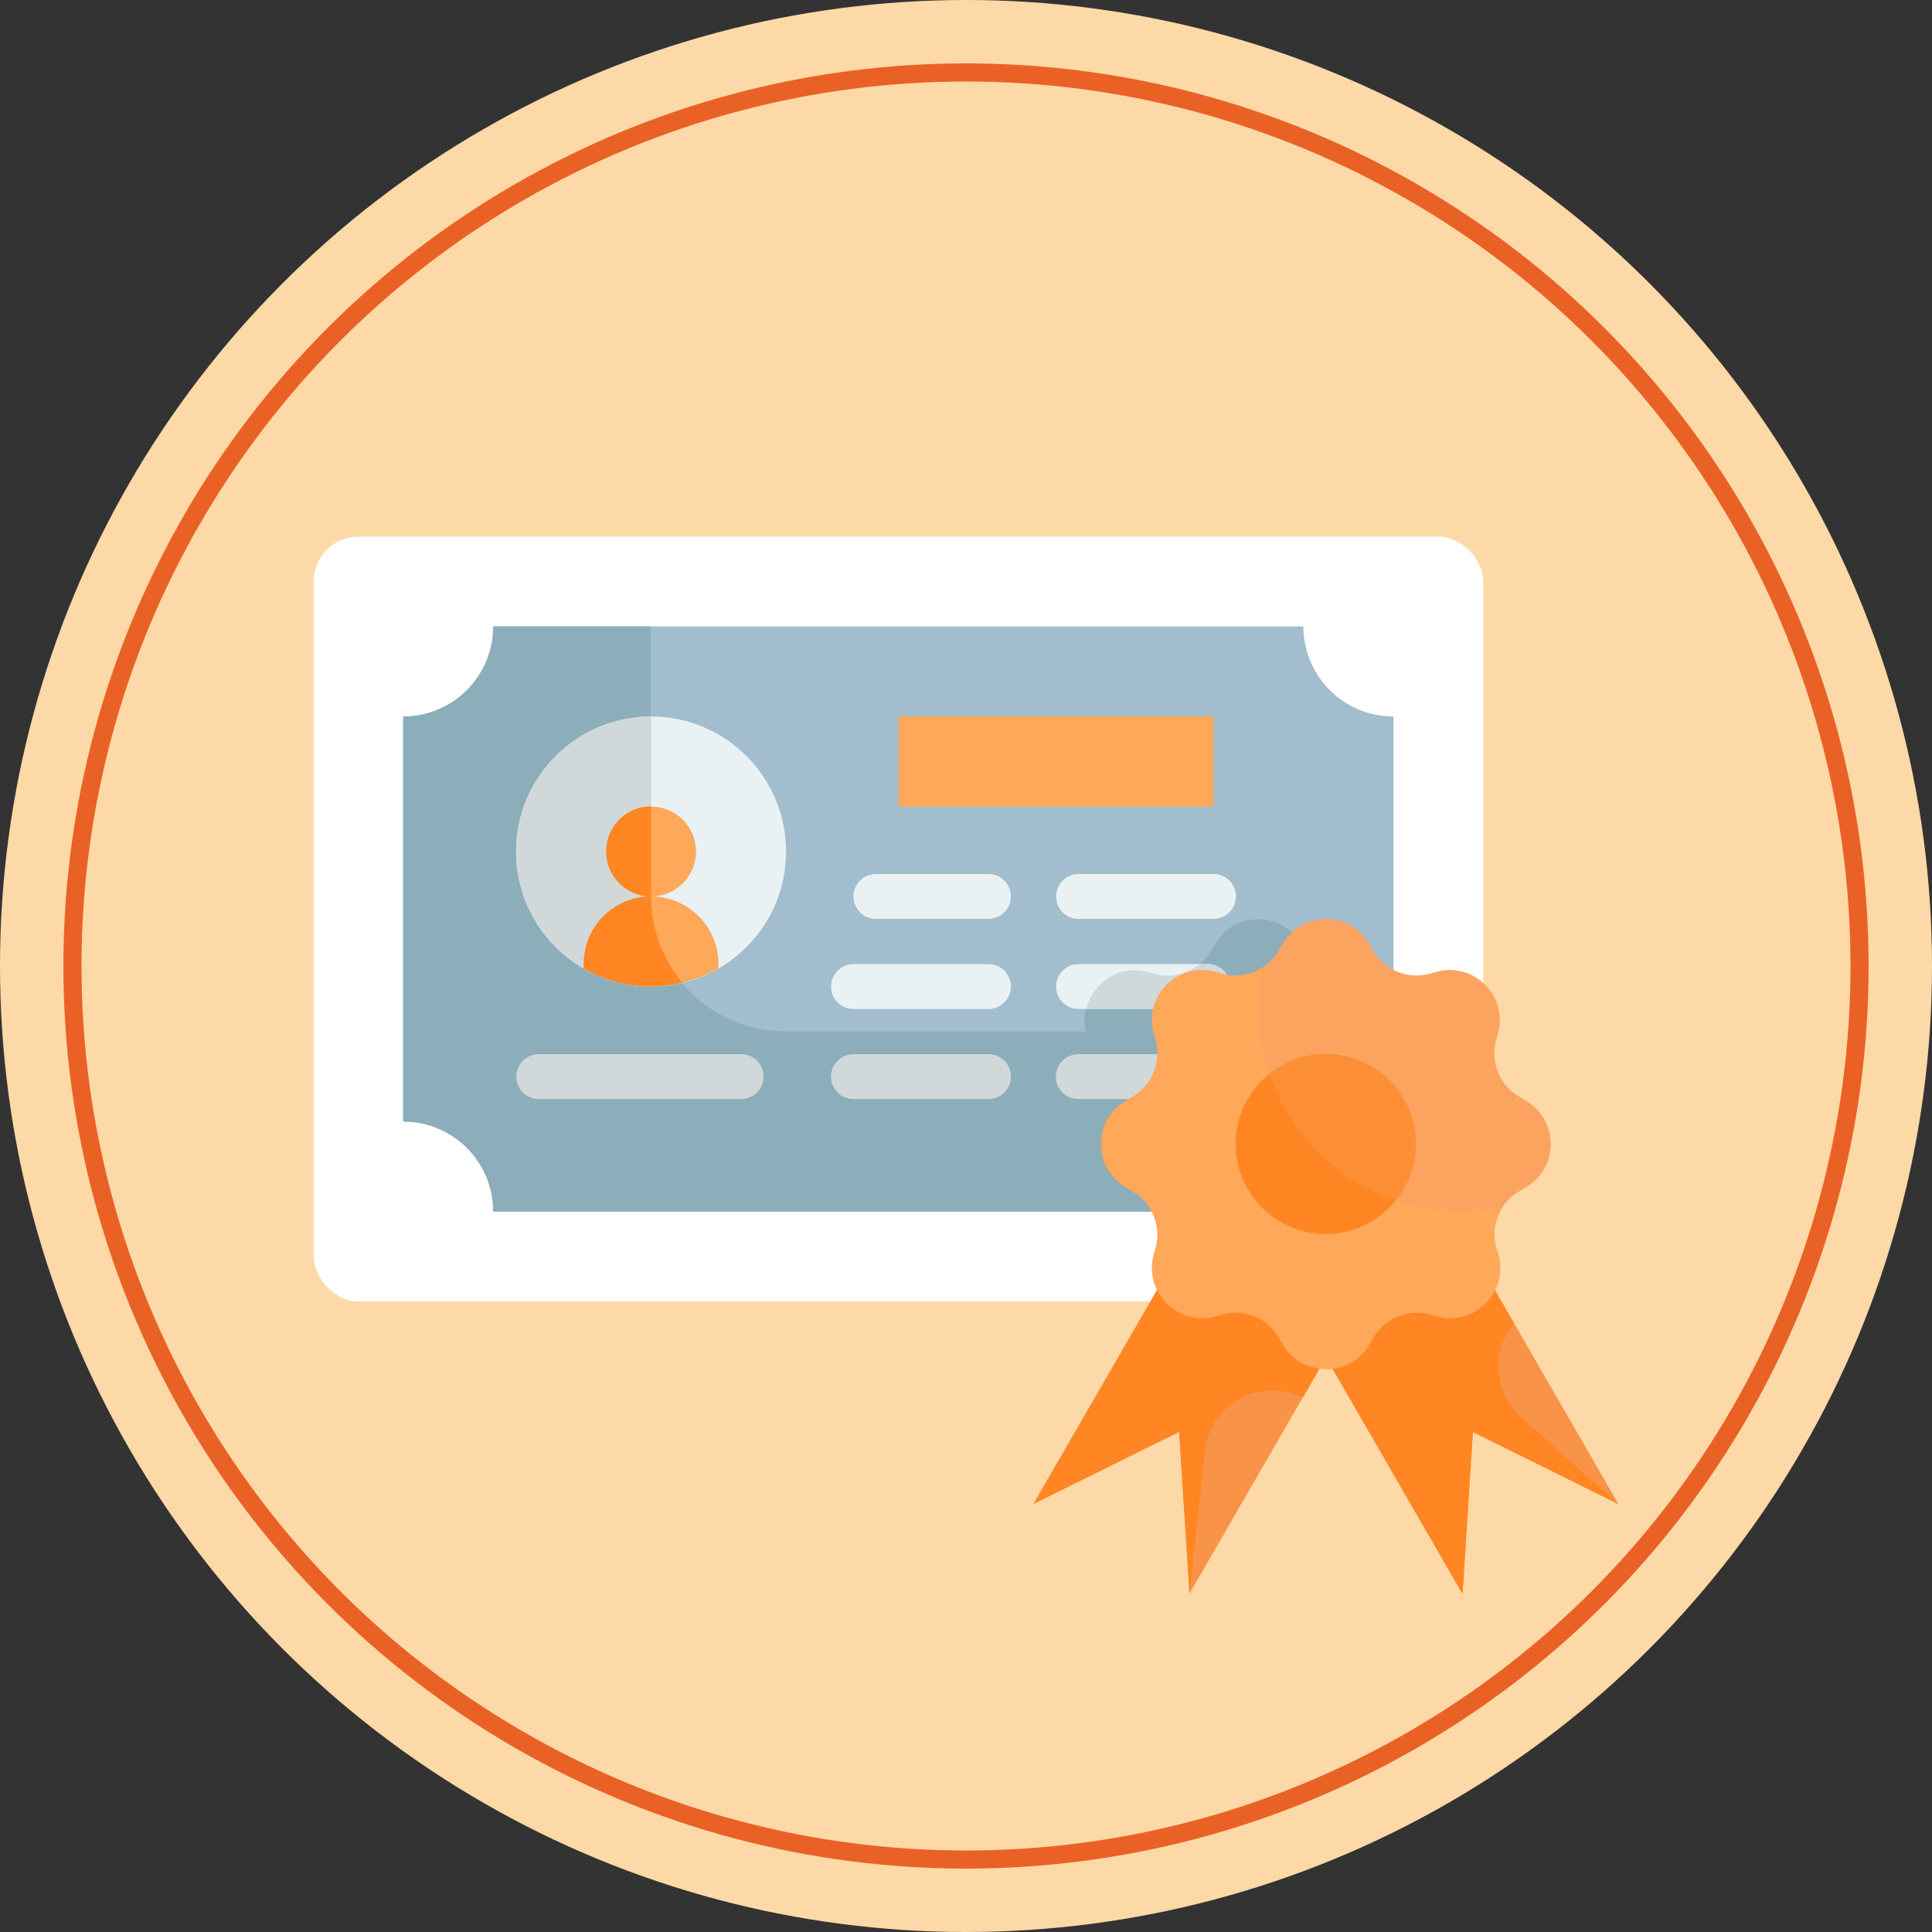
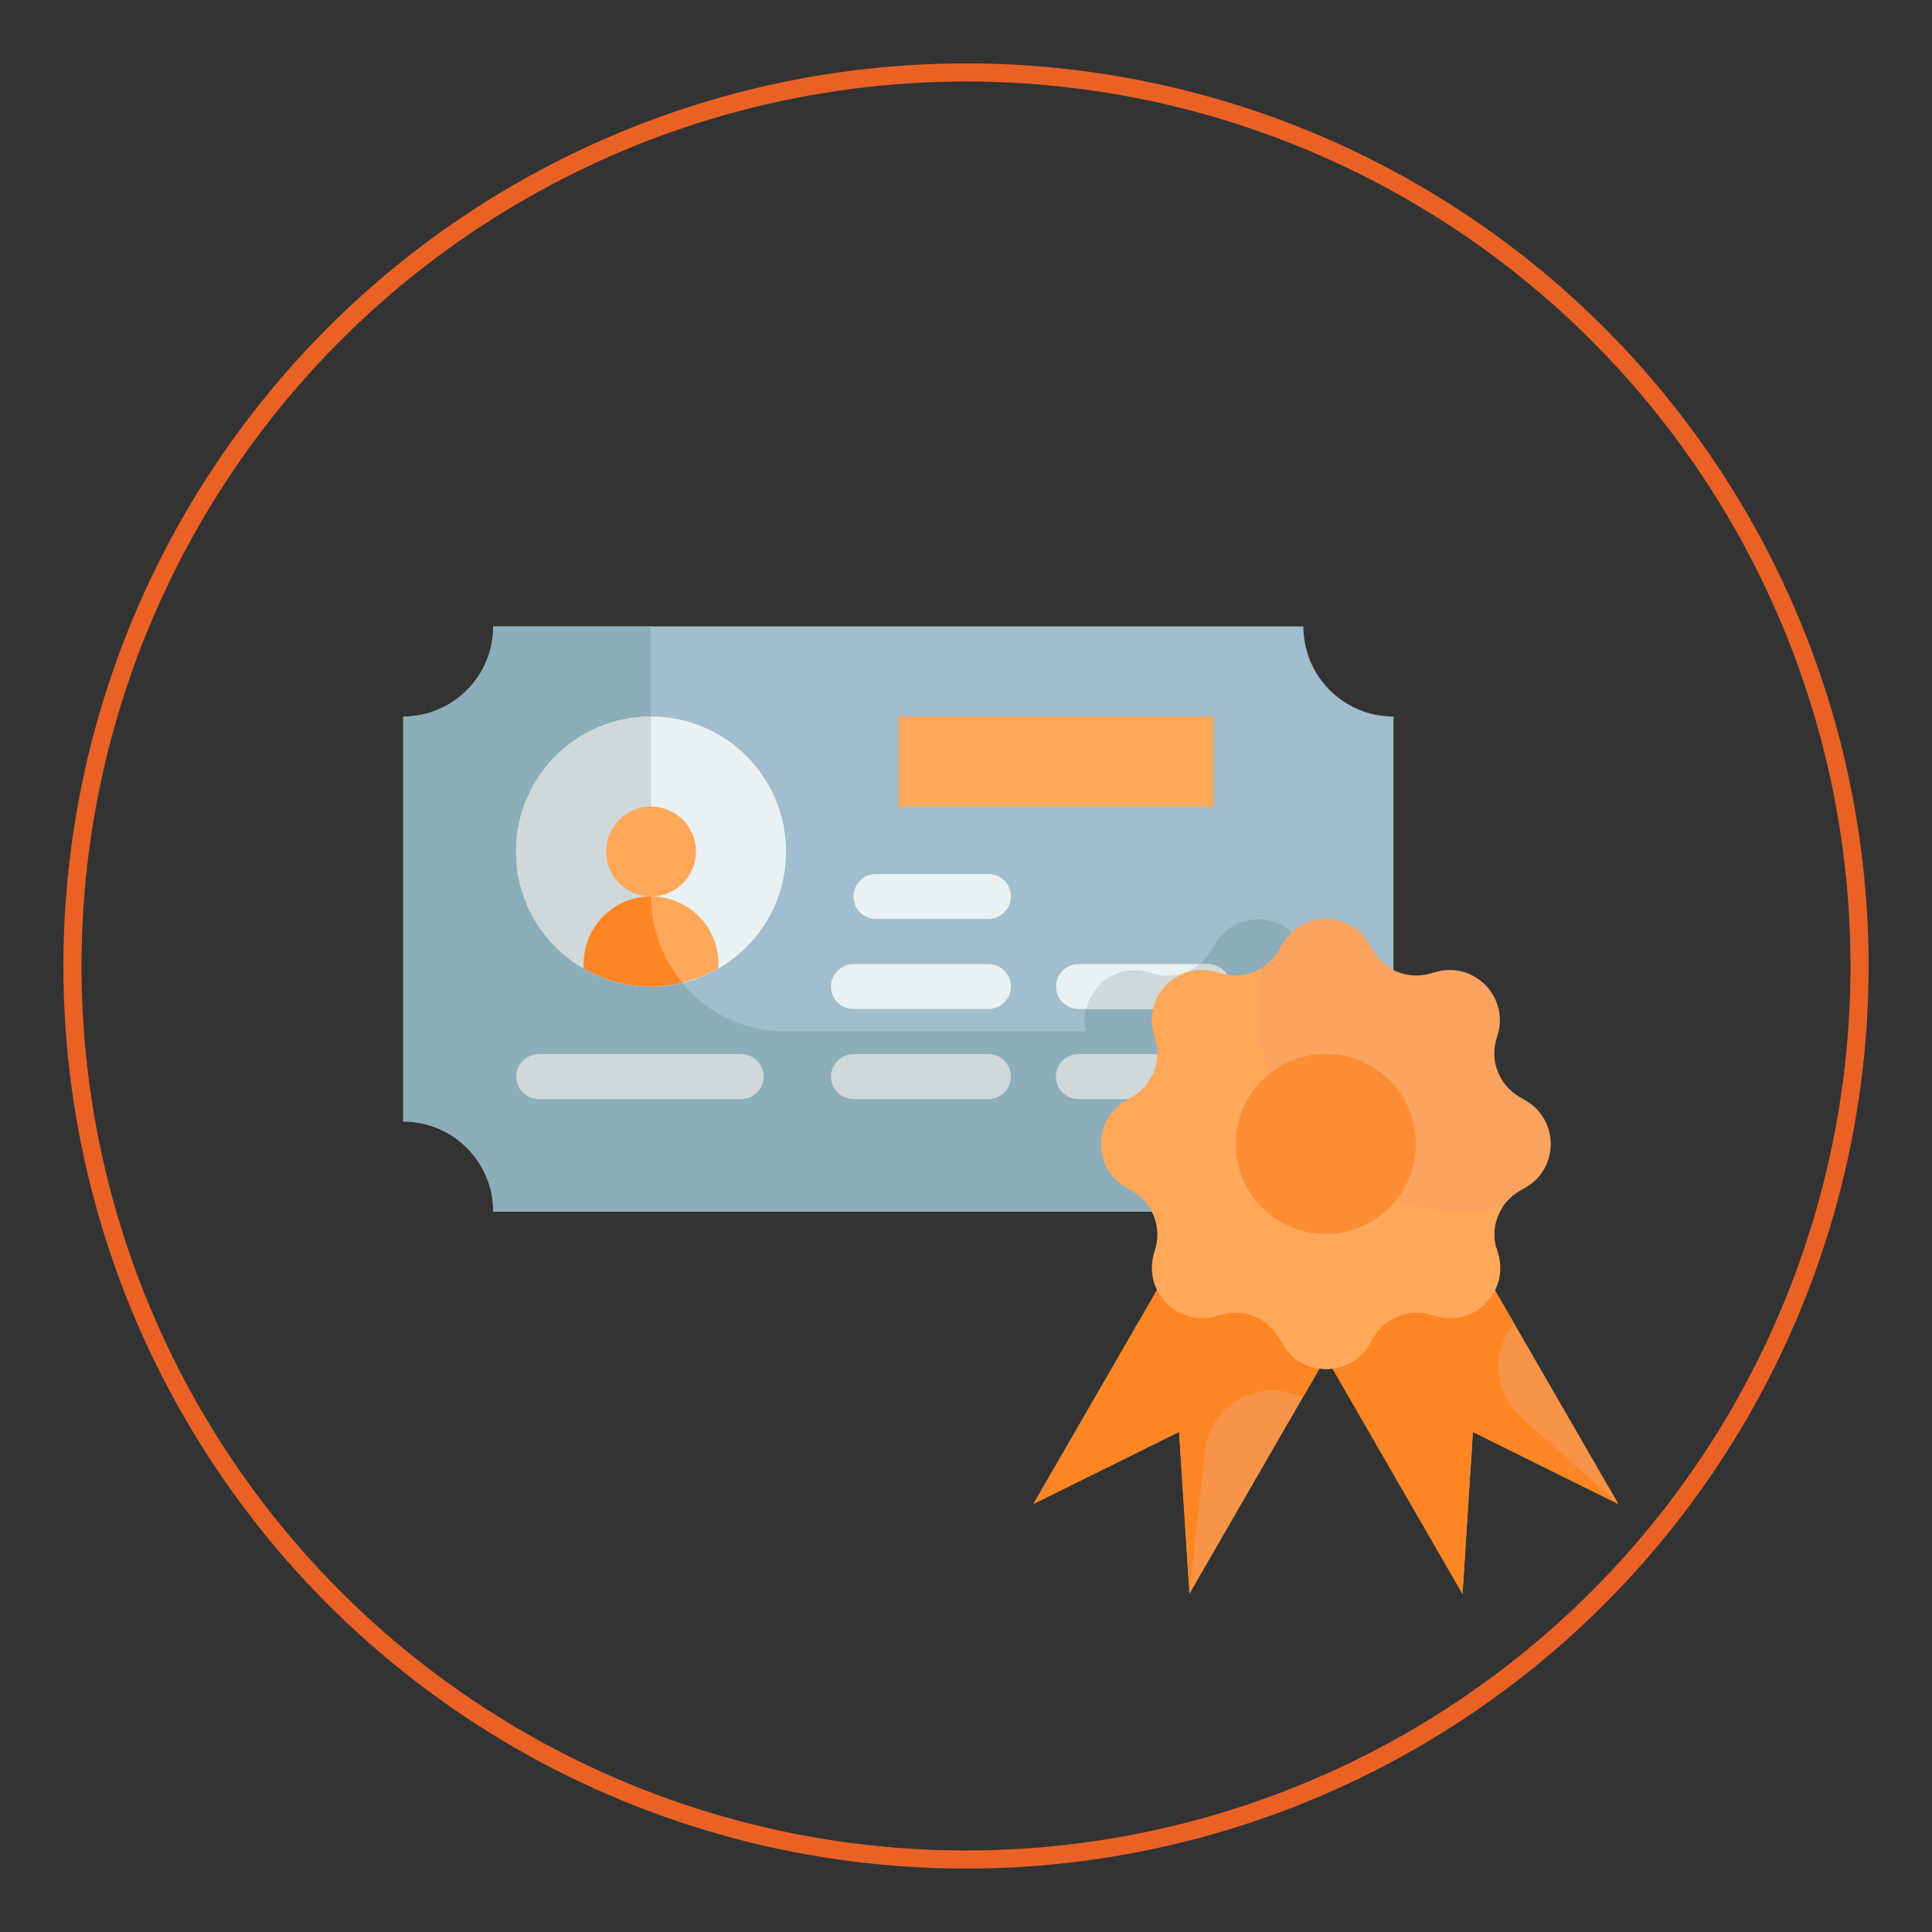
<svg xmlns="http://www.w3.org/2000/svg" id="_レイヤー_2" data-name="レイヤー 2" viewBox="0 0 80 80">
  <rect x="0" y="0" width="80" height="80" fill="#333333" stroke="none" />
  <defs>
    <style>
      .cls-1 {
        fill: none;
        stroke: #ea6126;
        stroke-miterlimit: 10;
        stroke-width: .75px;
      }

      .cls-2 {
        fill: #f99348;
      }

      .cls-2, .cls-3, .cls-4, .cls-5, .cls-6, .cls-7, .cls-8, .cls-9, .cls-10, .cls-11, .cls-12 {
        stroke-width: 0px;
      }

      .cls-3 {
        fill: #a2bdcd;
      }

      .cls-4 {
        fill: #d0d8da;
      }

      .cls-5 {
        fill: #8caeba;
      }

      .cls-6 {
        fill: #fc8f35;
      }

      .cls-7 {
        fill: #ff8622;
      }

      .cls-8 {
        fill: #fff;
      }

      .cls-9 {
        fill: #ffa85a;
      }

      .cls-10 {
        fill: #fca360;
      }

      .cls-11 {
        fill: #fcd9a7;
      }

      .cls-12 {
        fill: #e9f1f2;
      }
    </style>
  </defs>
  <g id="_レイヤー_2-2" data-name=" レイヤー 2">
    <g>
      <g id="_レイヤー_2-2" data-name=" レイヤー 2-2">
        <g>
-           <circle class="cls-11" cx="40" cy="40" r="40" />
          <circle class="cls-1" cx="40" cy="40" r="37" />
        </g>
      </g>
      <g id="Color_copy" data-name="Color copy">
        <g>
          <g>
-             <rect class="cls-8" x="12.99" y="22.22" width="48.43" height="31.67" rx="1.85" ry="1.85" />
            <path class="cls-3" d="m57.7,46.44v-16.77c-2.06,0-3.73-1.67-3.73-3.73H20.44c0,2.06-1.67,3.73-3.73,3.73v16.77c2.06,0,3.73,1.67,3.73,3.73h33.53c0-2.06,1.67-3.73,3.73-3.73Z" />
            <path class="cls-5" d="m56.68,40.25l-.28.08c-.91.25-1.88-.15-2.35-.97l-.15-.25c-.8-1.39-2.81-1.39-3.6,0l-.15.25c-.47.82-1.43,1.22-2.35.97l-.28-.08c-1.52-.41-2.91.95-2.56,2.46h-12.43c-3.09,0-5.59-2.5-5.59-5.59v-11.18h-6.52c0,2.06-1.67,3.73-3.73,3.73v16.77c2.06,0,3.73,1.67,3.73,3.73h33.53c0-2.06,1.67-3.73,3.73-3.73v-6.2c-.32-.08-.66-.08-1.01.01Z" />
            <g>
              <path class="cls-12" d="m40.93,38.05h-4.66c-.52,0-.93-.42-.93-.93s.42-.93.93-.93h4.66c.52,0,.93.42.93.93s-.42.93-.93.93Z" />
-               <path class="cls-12" d="m50.25,38.05h-5.59c-.52,0-.93-.42-.93-.93s.42-.93.93-.93h5.59c.52,0,.93.42.93.93s-.42.93-.93.93Z" />
              <path class="cls-12" d="m40.93,41.78h-5.59c-.52,0-.93-.42-.93-.93s.42-.93.93-.93h5.59c.52,0,.93.42.93.93s-.42.93-.93.93Z" />
              <path class="cls-12" d="m50.01,41.78h-5.35c-.52,0-.93-.42-.93-.93s.42-.93.93-.93h5.35c.52,0,.93.42.93.93s-.42.93-.93.93Z" />
              <path class="cls-4" d="m40.93,45.51h-5.59c-.52,0-.93-.42-.93-.93s.42-.93.93-.93h5.59c.52,0,.93.42.93.93s-.42.93-.93.93Z" />
              <path class="cls-4" d="m49.31,45.51h-4.66c-.52,0-.93-.42-.93-.93s.42-.93.93-.93h4.66c.52,0,.93.42.93.93s-.42.93-.93.93Z" />
              <path class="cls-4" d="m30.69,45.51h-8.38c-.52,0-.93-.42-.93-.93s.42-.93.93-.93h8.38c.52,0,.93.42.93.93s-.42.93-.93.93Z" />
            </g>
            <path class="cls-4" d="m50.01,41.78c.52,0,.93-.42.93-.93s-.42-.93-.93-.93h-.33c-.51.42-1.2.59-1.87.41l-.28-.08c-1.2-.33-2.29.45-2.55,1.53h5.02Z" />
            <circle class="cls-12" cx="26.96" cy="35.26" r="5.59" />
            <path class="cls-4" d="m26.96,40.85c.45,0,.88-.06,1.29-.16-.8-.97-1.29-2.21-1.29-3.57v-7.45c-3.09,0-5.59,2.5-5.59,5.59s2.5,5.59,5.59,5.59Z" />
            <g>
              <circle class="cls-9" cx="26.96" cy="35.26" r="1.86" />
              <path class="cls-9" d="m26.96,37.12c-1.54,0-2.79,1.25-2.79,2.79v.18c.82.48,1.78.75,2.79.75s1.97-.28,2.79-.75v-.18c0-1.54-1.25-2.79-2.79-2.79Z" />
-               <path class="cls-7" d="m25.1,35.26c0,1.03.83,1.86,1.86,1.86v-3.73c-1.03,0-1.86.83-1.86,1.86Z" />
              <path class="cls-7" d="m24.17,39.92v.18c.82.48,1.78.75,2.79.75.44,0,.87-.06,1.29-.16-.8-.97-1.29-2.21-1.29-3.57-1.54,0-2.79,1.25-2.79,2.79Z" />
            </g>
            <rect class="cls-9" x="37.21" y="29.67" width="13.04" height="3.73" />
          </g>
          <g>
            <polygon class="cls-2" points="42.79 62.27 48.82 59.29 49.25 66 57.63 51.48 51.18 47.75 42.79 62.27" />
            <path class="cls-7" d="m53.34,57.67l.63.16,3.67-6.35-6.45-3.73-8.38,14.52,6.02-2.98.43,6.7.63-5.91c.18-1.69,1.82-2.83,3.47-2.42Z" />
            <polygon class="cls-2" points="67.01 62.27 60.99 59.29 60.56 66 52.18 51.48 58.63 47.75 67.01 62.27" />
            <path class="cls-7" d="m62.98,58.67c-1.12-1-1.25-2.71-.29-3.87h0s-4.06-7.05-4.06-7.05l-6.45,3.73,8.38,14.52.43-6.7,6.02,2.98-4.03-3.6Z" />
            <path class="cls-10" d="m56.7,39.1l.15.25c.47.82,1.43,1.22,2.35.97l.28-.08c1.55-.42,2.97,1,2.55,2.55l-.08.28c-.25.91.15,1.88.97,2.35l.25.15c1.39.8,1.39,2.81,0,3.6l-.25.15c-.82.47-1.22,1.43-.97,2.35l.08.28c.42,1.55-1,2.97-2.55,2.55l-.28-.08c-.91-.25-1.88.15-2.35.97l-.15.25c-.8,1.39-2.81,1.39-3.6,0l-.15-.25c-.47-.82-1.43-1.22-2.35-.97l-.28.08c-1.55.42-2.97-1-2.55-2.55l.08-.28c.25-.91-.15-1.88-.97-2.35l-.25-.15c-1.39-.8-1.39-2.81,0-3.6l.25-.15c.82-.47,1.22-1.43.97-2.35l-.08-.28c-.42-1.55,1-2.97,2.55-2.55l.28.08c.91.25,1.88-.15,2.35-.97l.15-.25c.8-1.39,2.81-1.39,3.6,0Z" />
            <path class="cls-9" d="m61.95,51.66c-.16-.59-.05-1.19.27-1.68-.56.12-1.13.18-1.72.18-4.63,0-8.38-3.75-8.38-8.38,0-.59.06-1.17.18-1.72-.48.32-1.09.43-1.68.27l-.28-.08c-1.55-.42-2.97,1-2.55,2.55l.08.28c.25.91-.15,1.88-.97,2.35l-.25.15c-1.39.8-1.39,2.81,0,3.6l.25.15c.82.47,1.22,1.43.97,2.35l-.08.28c-.42,1.55,1,2.97,2.55,2.55l.28-.08c.91-.25,1.88.15,2.35.97l.15.25c.8,1.39,2.81,1.39,3.6,0l.15-.25c.47-.82,1.43-1.22,2.35-.97l.28.08c1.55.42,2.97-1,2.55-2.55l-.08-.28Z" />
            <circle class="cls-6" cx="54.9" cy="47.37" r="3.73" />
-             <path class="cls-7" d="m54.9,51.09c1.17,0,2.2-.55,2.88-1.39-2.45-.84-4.38-2.77-5.22-5.22-.84.68-1.39,1.71-1.39,2.88,0,2.06,1.67,3.73,3.73,3.73Z" />
          </g>
        </g>
      </g>
    </g>
  </g>
</svg>